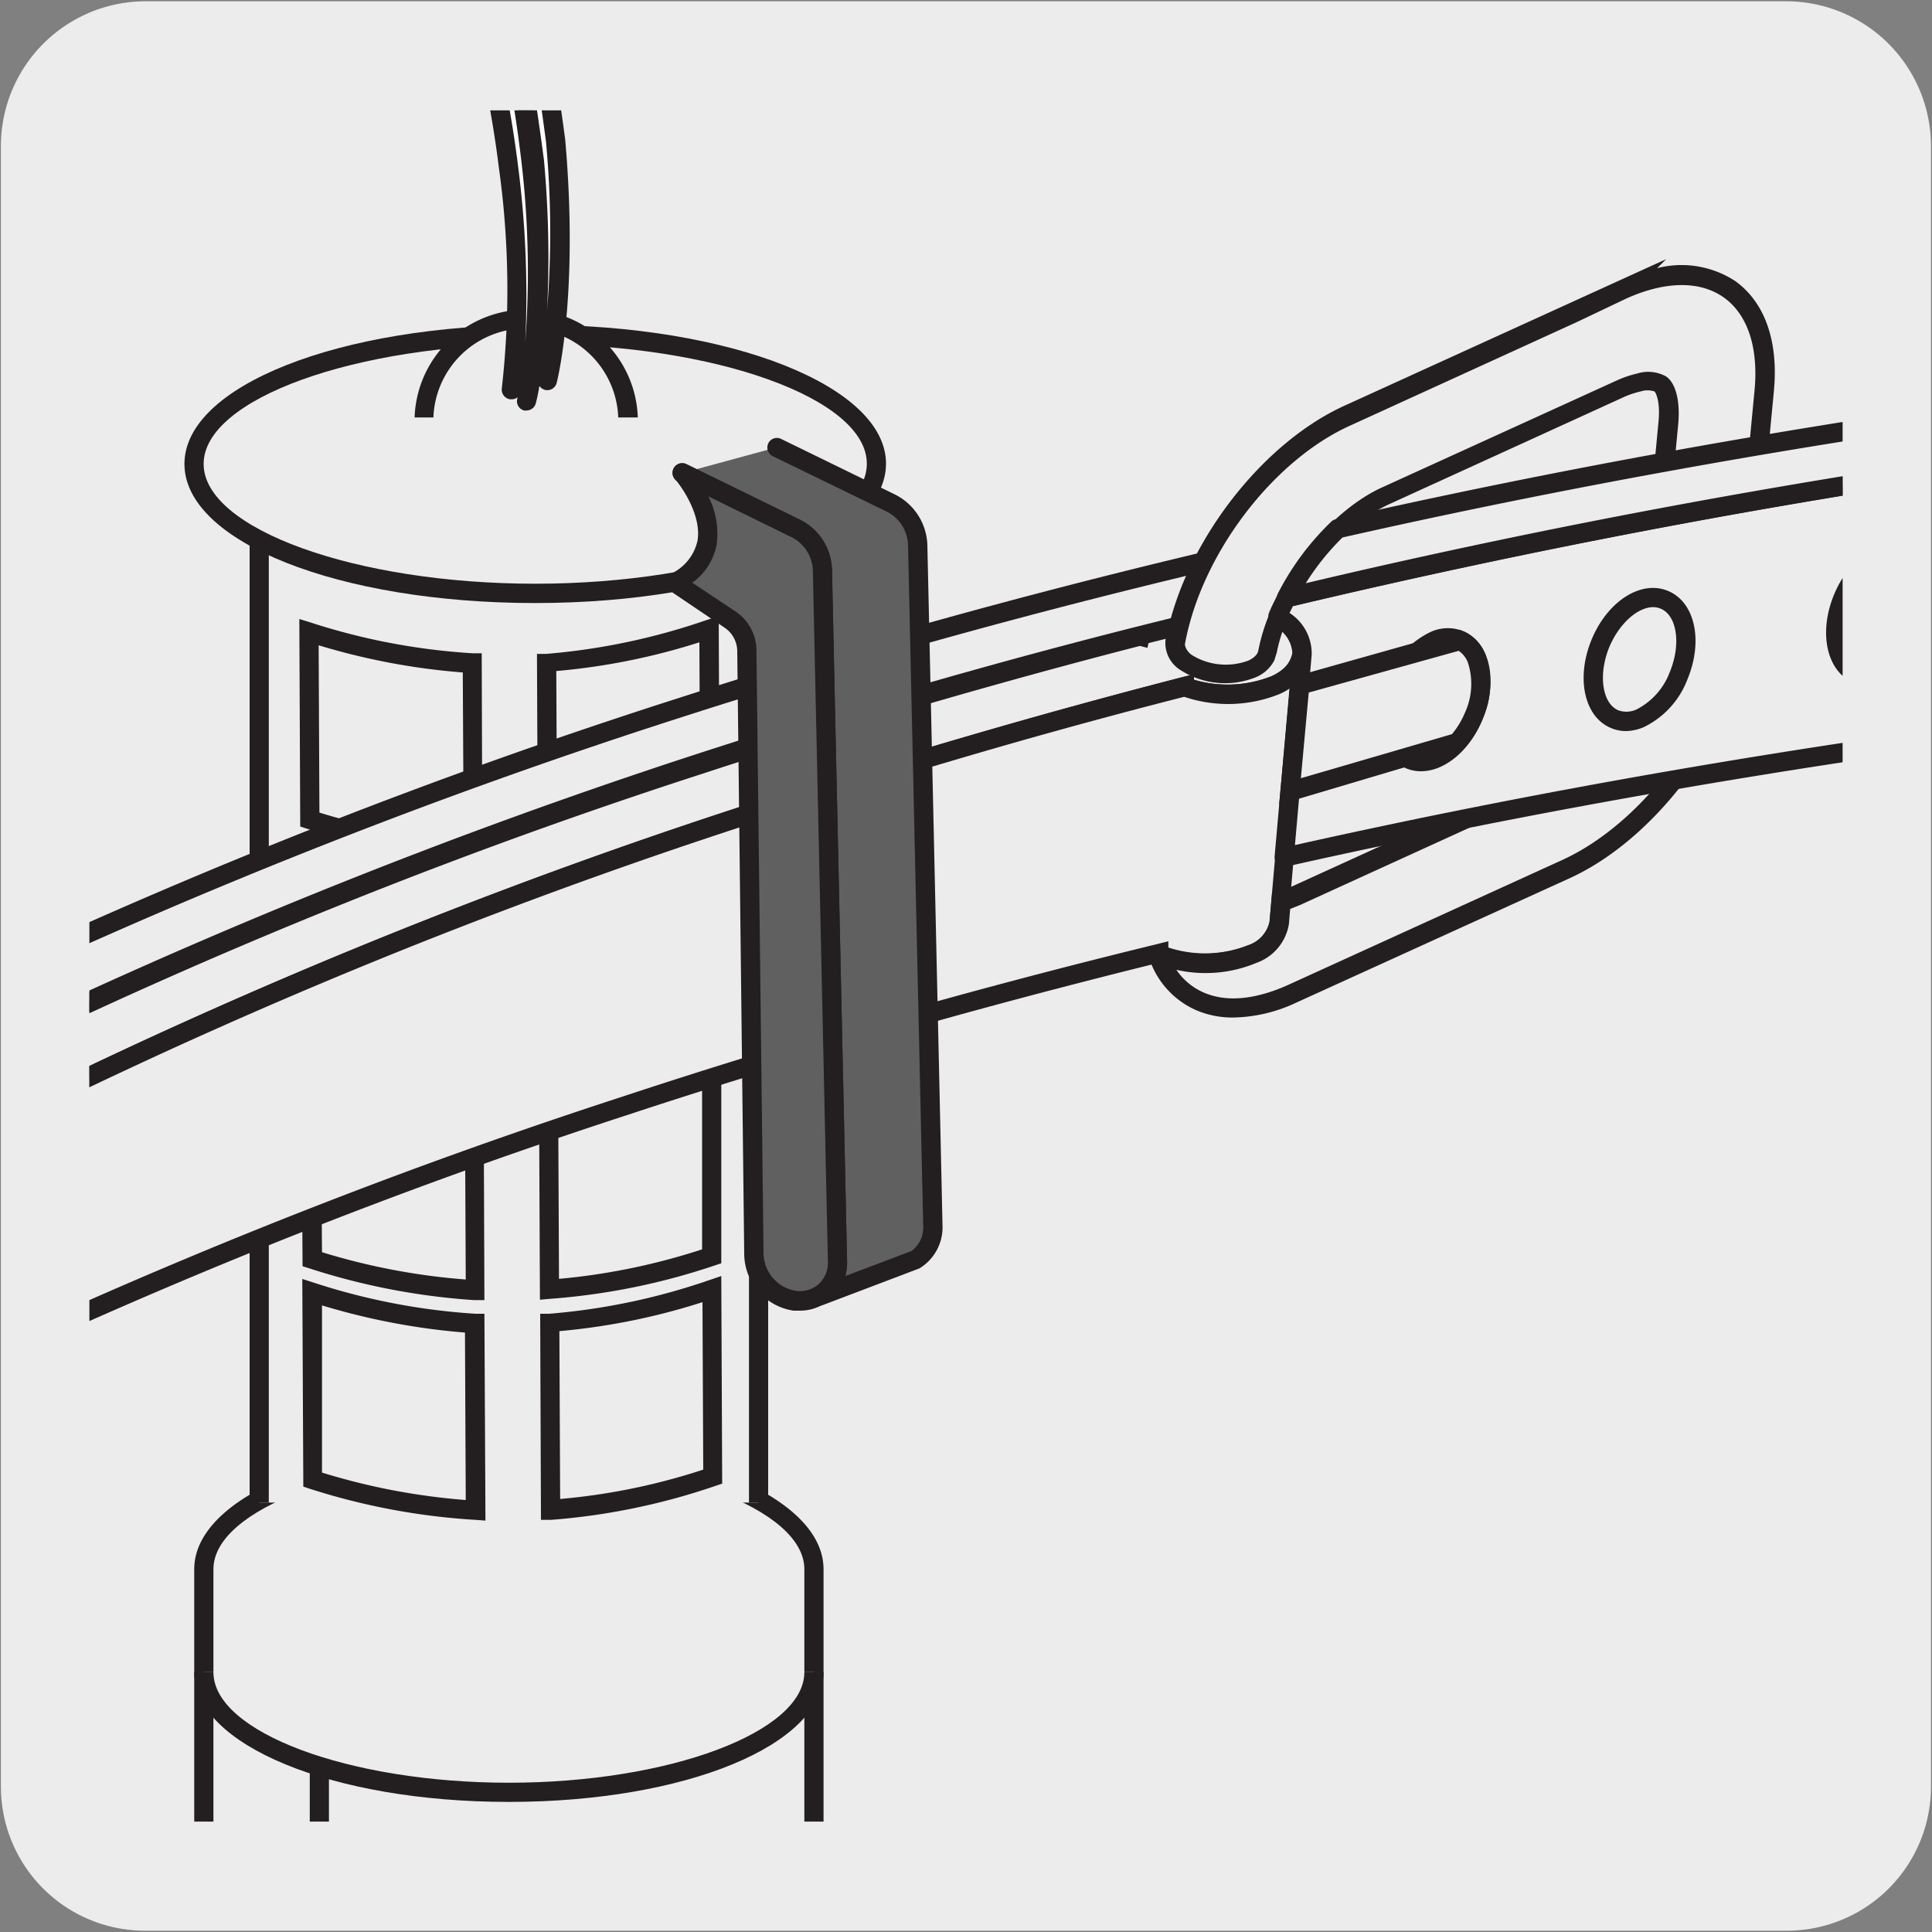
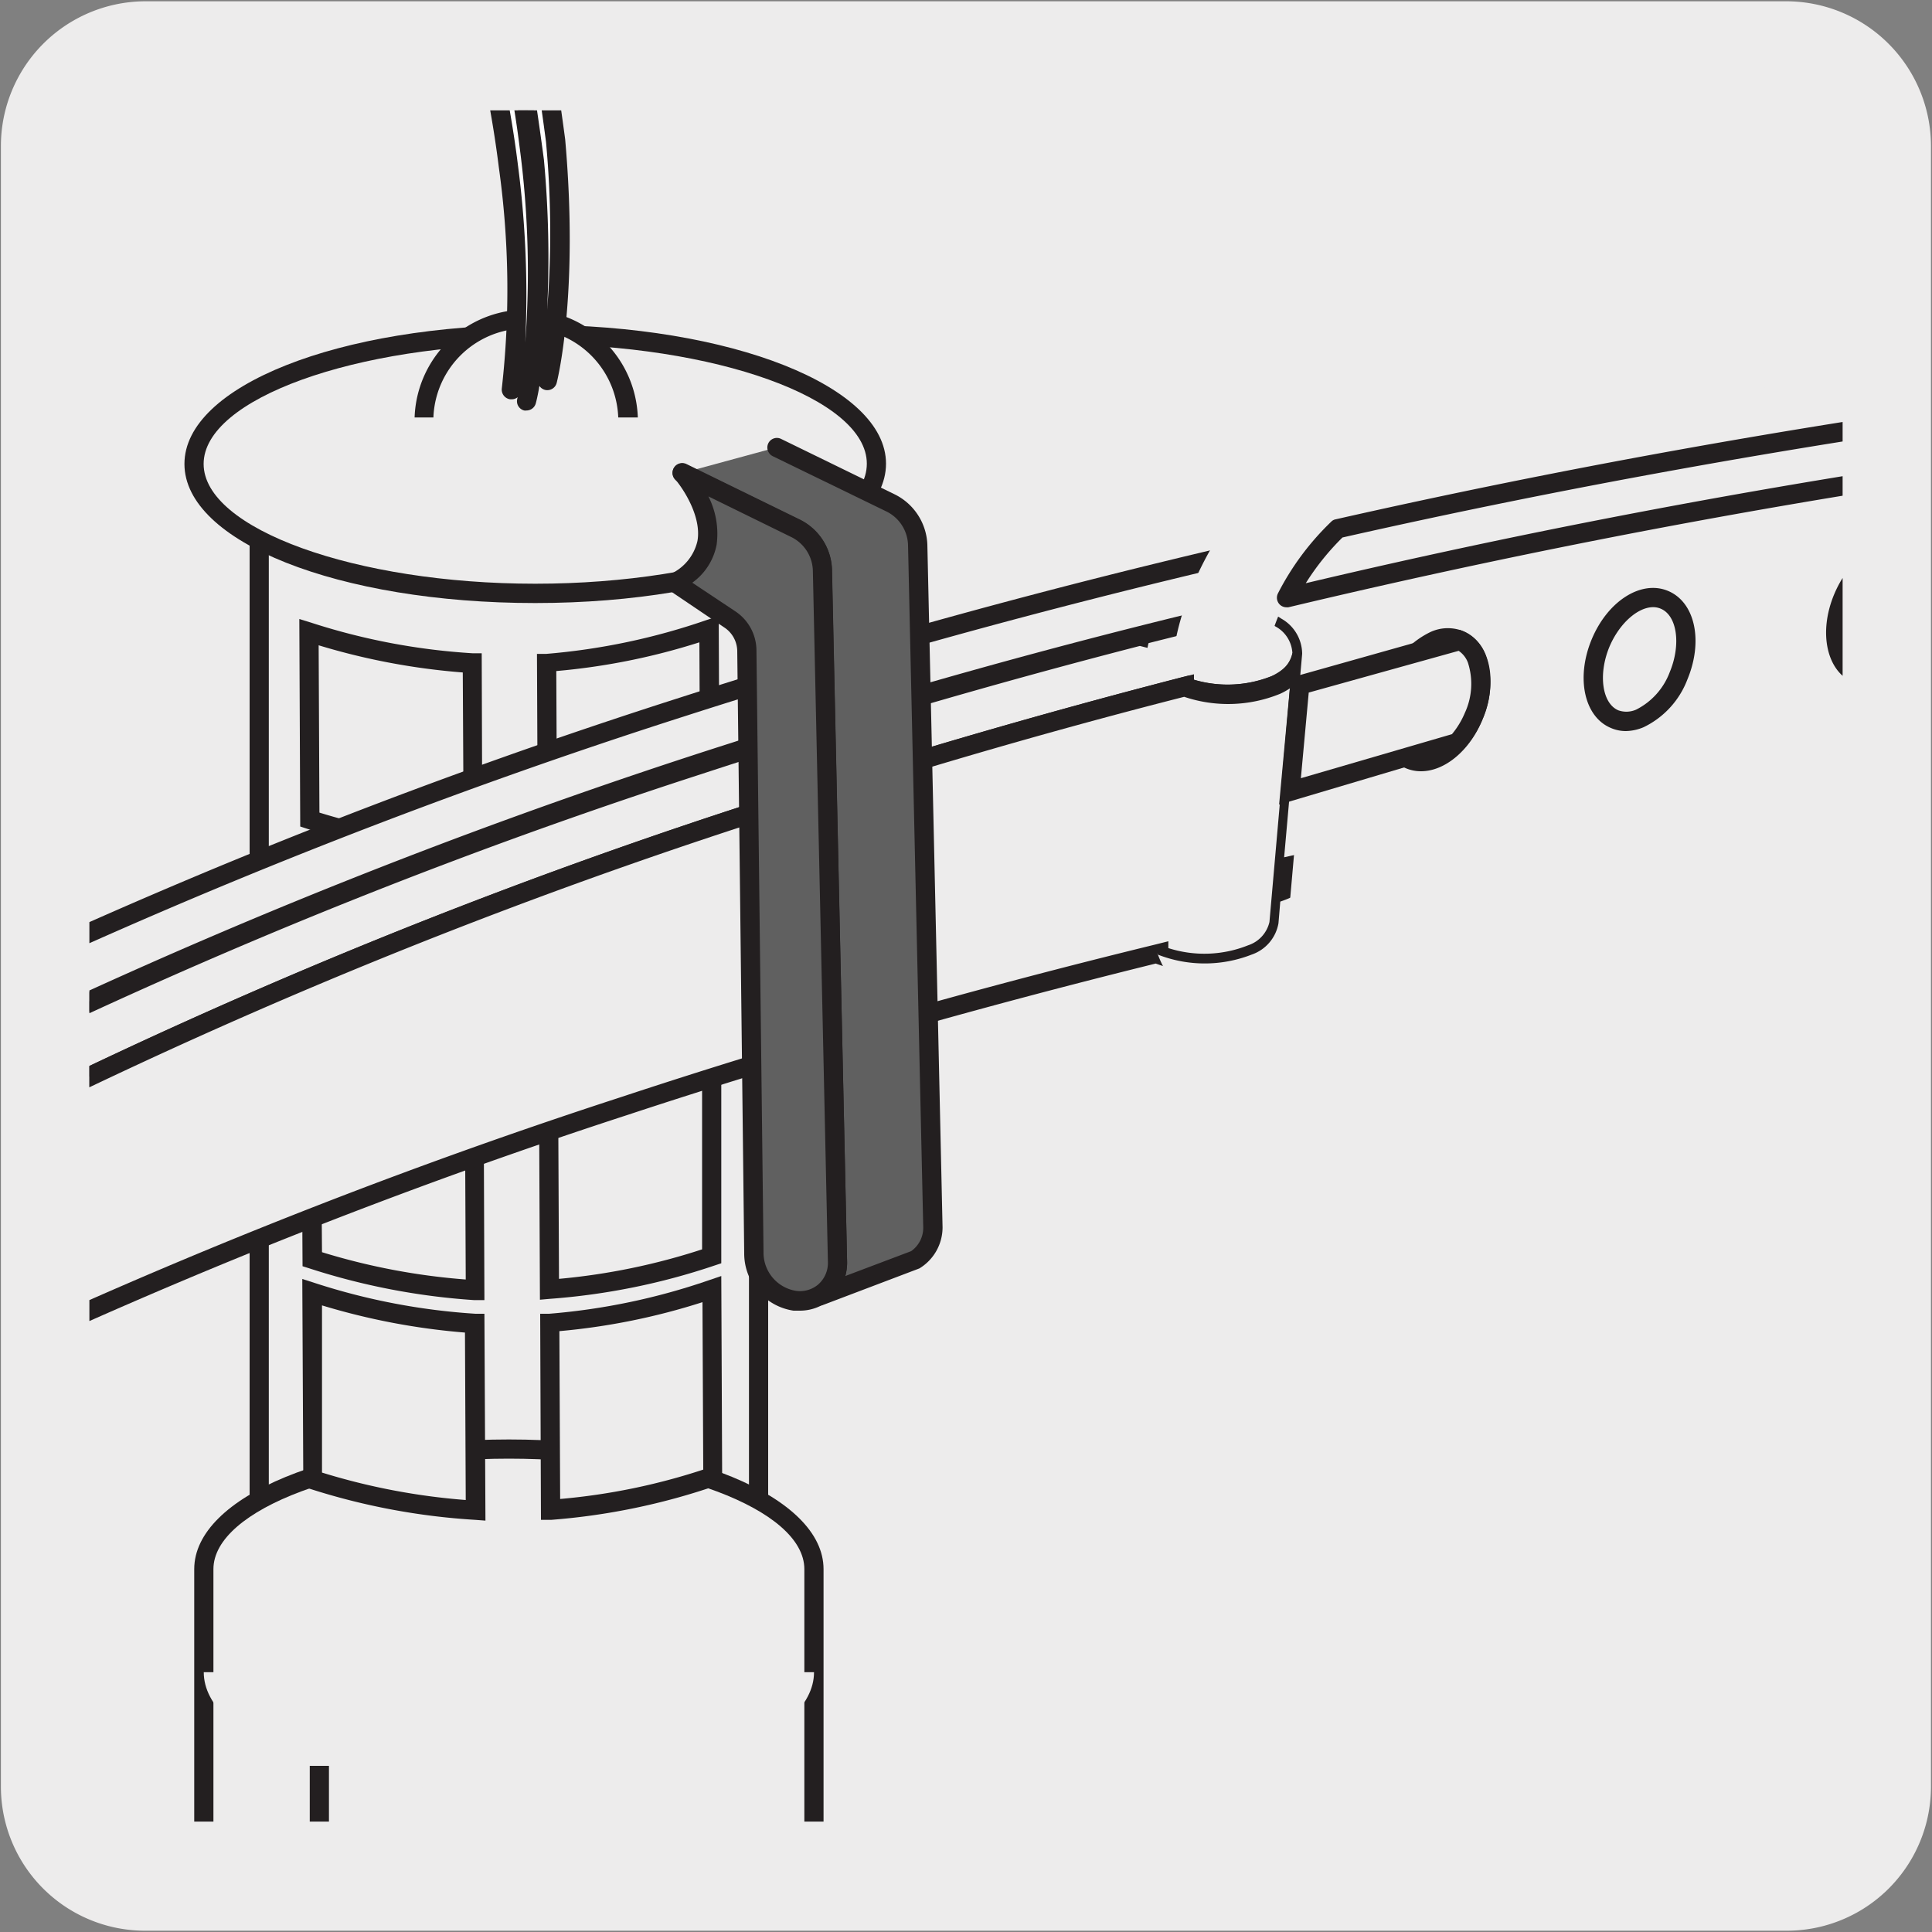
<svg xmlns="http://www.w3.org/2000/svg" viewBox="0 0 150 150">
  <rect x="0" y="0" width="150" height="150" fill="#808080" stroke="none" />
  <clipPath id="a">
    <path d="m6.94 8.57h136.12v132.86h-136.12z" />
  </clipPath>
  <clipPath id="b">
    <path d="m6.01 177.8h135.99v135.76h-135.99z" />
  </clipPath>
  <path d="m11.32.1h127.32a11.25 11.25 0 0 1 11.28 11.21v127.4a11.19 11.19 0 0 1 -11.2 11.19h-127.45a11.19 11.19 0 0 1 -11.2-11.19v-127.37a11.24 11.24 0 0 1 11.25-11.24z" fill="#edecec" />
  <g clip-path="url(#a)">
    <path d="m58.89 35c0 4.22-8.68 7.63-19.38 7.63s-19.39-3.38-19.39-7.63 8.68-7.62 19.39-7.62 19.38 3.44 19.38 7.62" fill="#fff" />
    <path d="m39.51 43.41c-11.29 0-20.13-3.68-20.13-8.37s8.84-8.38 20.13-8.38 20.13 3.68 20.13 8.34-8.84 8.41-20.13 8.41zm0-15.26c-11.15 0-18.64 3.56-18.64 6.89s7.49 6.88 18.64 6.88 18.64-3.56 18.64-6.92-7.49-6.85-18.64-6.85z" fill="#231f20" />
    <path d="m63.2 121.83c0-5.15-10.6-9.33-23.69-9.33s-23.69 4.18-23.69 9.33v43.17c0 5.15 10.6 9.33 23.69 9.33s23.69-4.17 23.69-9.33z" fill="#edecec" />
    <path d="m39.51 175.08c-13.7 0-24.43-4.42-24.43-10.07v-43.18c0-5.65 10.73-10.07 24.43-10.07s24.43 4.42 24.43 10.07v43.17c0 5.66-10.73 10.08-24.43 10.08zm0-61.83c-12.44 0-22.94 3.93-22.94 8.58v43.17c0 4.65 10.5 8.58 22.94 8.58s22.94-3.93 22.94-8.58v-43.17c0-4.65-10.45-8.58-22.94-8.58z" fill="#231f20" />
  </g>
-   <path d="m20.13 116.66v-81.6c0-4.21 8.68-7.63 19.38-7.63s19.38 3.42 19.38 7.63v81.6" fill="#edecec" />
  <path d="m59.64 116.66h-1.49v-81.6c0-3.33-7.49-6.89-18.64-6.89s-18.64 3.56-18.64 6.89v81.6h-1.49v-81.6c0-4.7 8.84-8.38 20.13-8.38s20.13 3.68 20.13 8.38z" fill="#231f20" />
  <path d="m42.5 66-.06-14.55a51.06 51.06 0 0 0 12.56-2.59q0 7.28.07 14.55a51.14 51.14 0 0 1 -12.57 2.59" fill="#edecec" />
  <path d="m41.76 66.77-.07-16h.69a50.79 50.79 0 0 0 12.42-2.61l1-.34.07 16.12-.5.17a51.49 51.49 0 0 1 -12.79 2.6zm1.43-14.67.06 13.05a49.45 49.45 0 0 0 11.11-2.28l-.06-13a51.12 51.12 0 0 1 -11.11 2.23z" fill="#231f20" />
  <path d="m42.58 83.08-.06-14.54a51.06 51.06 0 0 0 12.6-2.54l.06 14.55a50.6 50.6 0 0 1 -12.6 2.55" fill="#fff" />
  <path d="m41.84 83.89-.07-16 .69-.06a50.42 50.42 0 0 0 12.42-2.51l1-.34.07 16.12-.5.17a52.41 52.41 0 0 1 -12.79 2.6zm1.42-14.67.07 13a50 50 0 0 0 11.11-2.22l-.06-13a51.81 51.81 0 0 1 -11.12 2.22z" fill="#231f20" />
  <path d="m42.66 100.1q0-7.27-.07-14.55a50.14 50.14 0 0 0 12.61-2.55c0 4.85 0 9.7.06 14.55a51.06 51.06 0 0 1 -12.6 2.56" fill="#edecec" />
  <path d="m41.92 100.91-.07-16 .69-.06a50.25 50.25 0 0 0 12.46-2.56l1-.33v16.12l-.51.17a51.77 51.77 0 0 1 -12.78 2.59zm1.42-14.67.06 13.05a50.34 50.34 0 0 0 11.11-2.29v-13a51.94 51.94 0 0 1 -11.17 2.24z" fill="#231f20" />
  <path d="m42.74 117.22c0-4.85 0-9.7-.07-14.55a51 51 0 0 0 12.6-2.56q0 7.27.07 14.55a51.06 51.06 0 0 1 -12.6 2.56" fill="#edecec" />
  <path d="m42 118-.06-16h.69a50.44 50.44 0 0 0 12.37-2.59l1-.34.07 16.12-.51.17a51.32 51.32 0 0 1 -12.76 2.64zm1.43-14.67.06 13.05a49.22 49.22 0 0 0 11.11-2.28l-.06-13a51.12 51.12 0 0 1 -11.12 2.25z" fill="#231f20" />
  <path d="m24.06 63.63q0-7.27-.07-14.55a50.53 50.53 0 0 0 12.64 2.38l.08 14.54a51.44 51.44 0 0 1 -12.65-2.38" fill="#edecec" />
  <path d="m37.45 66.81-.79-.06a52.17 52.17 0 0 1 -12.83-2.41l-.52-.17-.07-16.11 1 .31a50.55 50.55 0 0 0 12.46 2.35h.7zm-12.65-3.72a50.82 50.82 0 0 0 11.2 2.12l-.07-13a52.36 52.36 0 0 1 -11.19-2.11z" fill="#231f20" />
  <path d="m24.13 80.75-.06-14.55a51.45 51.45 0 0 0 12.64 2.38l.07 14.55a51.62 51.62 0 0 1 -12.65-2.38" fill="#fff" />
  <path d="m37.53 83.92h-.79a52.51 52.51 0 0 1 -12.84-2.46l-.51-.17-.07-16.11 1 .31a50.75 50.75 0 0 0 12.46 2.35h.69zm-12.65-3.72a51 51 0 0 0 11.12 2.13v-13.06a52.12 52.12 0 0 1 -11.15-2z" fill="#231f20" />
  <path d="m24.21 97.76-.06-14.54a51.36 51.36 0 0 0 12.64 2.38l.07 14.54a51.53 51.53 0 0 1 -12.65-2.38" fill="#edecec" />
  <path d="m37.61 100.94h-.8a52.64 52.64 0 0 1 -12.81-2.47l-.51-.16-.09-16.12 1 .32a50.65 50.65 0 0 0 12.46 2.34l.69.05zm-12.61-3.72a51 51 0 0 0 11.16 2.12l-.06-13a52 52 0 0 1 -11.2-2.11z" fill="#231f20" />
  <path d="m24.29 114.88q0-7.27-.07-14.55a51.07 51.07 0 0 0 12.65 2.38l.07 14.55a51.44 51.44 0 0 1 -12.65-2.38" fill="#edecec" />
  <path d="m37.69 118.06-.8-.06a52.17 52.17 0 0 1 -12.83-2.41l-.51-.17-.08-16.12 1 .32a50.57 50.57 0 0 0 12.45 2.38h.69zm-12.69-3.73a50.93 50.93 0 0 0 11.16 2.13l-.06-13a52.63 52.63 0 0 1 -11.1-2.11z" fill="#231f20" />
  <g clip-path="url(#a)">
    <path d="m63.2 129.83c0 5.15-10.6 9.32-23.69 9.32s-23.69-4.15-23.69-9.32" fill="#edecec" />
-     <path d="m39.51 139.9c-13.7 0-24.43-4.42-24.43-10.07h1.49c0 4.65 10.5 8.58 22.94 8.58s22.94-3.93 22.94-8.58h1.49c0 5.65-10.73 10.07-24.43 10.07z" fill="#231f20" />
    <path d="m24.05 137.1h1.49v23.53h-1.49z" fill="#231f20" />
    <path d="m-22.73 93a426 426 0 0 1 76.81-33.5q16.86-5.6 34.44-10.12a3.29 3.29 0 0 1 2-2.14 9.92 9.92 0 0 1 8.91.78 3.16 3.16 0 0 1 1.62 2.73 3.13 3.13 0 0 1 -2.05 2.43 9.9 9.9 0 0 1 -7.06.14q-17.17 4.42-33.7 9.87a420.89 420.89 0 0 0 -76 33.2z" fill="#edecec" />
    <path d="m-17.84 97.26-6.29-4.37 1-.58a429.14 429.14 0 0 1 76.98-33.56c11-3.64 22.5-7 34.11-10a4.34 4.34 0 0 1 2.29-2.18 10.64 10.64 0 0 1 9.65.85 3.86 3.86 0 0 1 1.94 3.41 3.82 3.82 0 0 1 -2.5 3 10.63 10.63 0 0 1 -7.44.23c-11.42 2.94-22.66 6.28-33.41 9.83a421.62 421.62 0 0 0 -75.92 33.11zm-3.49-4.26 3.58 2.48a423.91 423.91 0 0 1 75.75-33.01c10.86-3.58 22.21-6.91 33.74-9.88l.59-.15.14.27a9.27 9.27 0 0 0 6.22-.2c1-.47 1.59-1.11 1.65-1.81a2.5 2.5 0 0 0 -1.31-2.06 9.27 9.27 0 0 0 -8.17-.71 2.61 2.61 0 0 0 -1.61 1.61l-.16.76-.59-.15c-11.64 3-23.14 6.37-34.2 10a428.17 428.17 0 0 0 -75.63 32.85z" fill="#231f20" />
    <path d="m95.58 47.58q-19.74 4.76-38.58 10.82a446.08 446.08 0 0 0 -53.51 20.94 5.32 5.32 0 0 1 -4.84-.43c-1.27-.89-1.15-2.15.26-2.81a452.76 452.76 0 0 1 54.15-21.24q21.41-6.86 43.94-12.07z" fill="#edecec" />
    <path d="m1.52 80.46a5.88 5.88 0 0 1 -3.32-1 2.43 2.43 0 0 1 -1.2-2.12 2.45 2.45 0 0 1 1.56-1.93 454.08 454.08 0 0 1 54.27-21.26c14-4.51 28.81-8.58 44-12.09l1.25-.29-1.91 6.43-.42.11c-13.16 3.16-26.13 6.8-38.56 10.8a446.59 446.59 0 0 0 -53.38 20.89l-.44.2h-.05a5.56 5.56 0 0 1 -1.8.26zm94.41-36.66c-14.73 3.44-29.07 7.4-42.65 11.77a453.26 453.26 0 0 0 -54.07 21.19c-.43.2-.69.46-.71.71s.19.55.56.81a4.62 4.62 0 0 0 4.09.37l.45-.21a448.27 448.27 0 0 1 53.14-20.75c12.33-3.97 25.2-7.58 38.26-10.69z" fill="#231f20" />
    <path d="m-3.54 83.65.54-6.29 1.49.13c0 .24.18.54.56.8a4.6 4.6 0 0 0 4.1.37l.54-.26.94 1.21-.78.49q-3.13 1.47-6.21 3zm1.86-4.07-.14 1.56 1.82-.86a5.5 5.5 0 0 1 -1.68-.7z" fill="#231f20" />
    <path d="m-17.83 96.4a420.43 420.43 0 0 1 76.09-33.22q16.49-5.44 33.74-9.87a10.06 10.06 0 0 0 7-.12 3.16 3.16 0 0 0 2.07-2.43l-1.67 19.24-.14 1.67a3.12 3.12 0 0 1 -2.08 2.44 10 10 0 0 1 -7.3 0v-.11q-21.21 5.21-41.44 11.88a435.49 435.49 0 0 0 -67.88 28.6z" fill="#edecec" />
    <path d="m-20.31 115.78 1.78-19.84.34-.19a423 423 0 0 1 76.19-33.28c11-3.61 22.31-6.93 33.77-9.89l.93-.23v.42a9.19 9.19 0 0 0 6-.26 2.47 2.47 0 0 0 1.64-1.8l1.49.13-1.83 20.85a3.83 3.83 0 0 1 -2.5 3 10.75 10.75 0 0 1 -7.77.12c-14.11 3.49-27.92 7.43-41.06 11.77a437.68 437.68 0 0 0 -67.76 28.56zm3.19-18.93-1.46 16.33a439.53 439.53 0 0 1 66.79-28c13.27-4.39 27.24-8.37 41.5-11.85l1-.25v.53a9.15 9.15 0 0 0 6.2-.22 2.49 2.49 0 0 0 1.65-1.81l1.59-18.14a5.13 5.13 0 0 1 -.77.43 10.68 10.68 0 0 1 -7.44.23c-11.38 2.9-22.62 6.22-33.45 9.79a421.72 421.72 0 0 0 -75.61 32.96z" fill="#231f20" />
    <path d="m89.86 74c1.4 4 5.36 5.47 10.47 3.14l21.25-9.68c6.82-3.12 13-11.7 13.67-19.15l1.75-17.88c.72-7.48-4.23-11-11.07-7.87l-21.27 9.68c-6.34 2.9-12.06 10.53-13.41 17.59a1.77 1.77 0 0 0 .91 1.66 5.61 5.61 0 0 0 5.07.44 1.78 1.78 0 0 0 1.18-1.37c.92-4.71 5-10.16 9.17-12.07l.86-.39 13.07-6 4.25-1.93a6.69 6.69 0 0 1 1.48-.51 2.18 2.18 0 0 1 1.65.11c.43.3.8 1.37.62 3.09l-1.51 15.31c-.48 4.92-4.85 11-9.35 13.09l-13.89 6.34-4.24 1.94a9.26 9.26 0 0 1 -1.12.46l-.14 1.68a3.14 3.14 0 0 1 -2.07 2.43 10 10 0 0 1 -7.31 0z" fill="#edecec" />
-     <path d="m95.76 79a7.17 7.17 0 0 1 -2.87-.56 6.66 6.66 0 0 1 -3.58-3.79l-.11-.34a.14.14 0 0 0 0-.06l.76-.26.24-.61a9.15 9.15 0 0 0 6.72 0 2.49 2.49 0 0 0 1.65-1.81l.19-2.2.49-.14a6.22 6.22 0 0 0 1-.38l18.14-8.27c4.3-2 8.46-7.79 8.92-12.48l1.45-15.3c.17-1.63-.21-2.33-.31-2.41a1.75 1.75 0 0 0 -1.07 0 7 7 0 0 0 -1.33.45l-18.16 8.29c-3.94 1.79-7.87 7-8.76 11.53l-.19.61a2.86 2.86 0 0 1 -1.41 1.3 6.38 6.38 0 0 1 -5.82-.51 2.48 2.48 0 0 1 -1.22-2.39l.16-1h.08c1.71-7.08 7.43-14.33 13.63-17.16l25-11.39-.7.7a7.6 7.6 0 0 1 6.06 1c2.31 1.65 3.38 4.7 3 8.59l-1.72 18c-.75 7.67-7.07 16.54-14.1 19.76l-21.25 9.67a11.89 11.89 0 0 1 -4.89 1.16zm-4.45-3.74a4.94 4.94 0 0 0 2.17 1.81c1.77.76 4 .54 6.55-.61l21.24-9.68c6.6-3 12.54-11.34 13.24-18.55l1.71-17.9c.32-3.34-.53-5.91-2.38-7.23s-4.58-1.29-7.64.11l-3.76 1.79-17.52 8c-6.06 2.69-11.64 10-12.92 17v.11a1.33 1.33 0 0 0 .61.79 5 5 0 0 0 4.33.38c.44-.21.72-.5.75-.77l.15-.67c1.19-4.83 5.32-10.12 9.47-12l18.17-8.28a8.3 8.3 0 0 1 1.63-.56 2.87 2.87 0 0 1 2.25.23c.76.53 1.11 1.95.93 3.77l-1.46 15.3c-.5 5.15-5.07 11.55-9.78 13.7l-18.15 8.28-.73.29-.1 1.18a3.86 3.86 0 0 1 -2.5 3 10.26 10.26 0 0 1 -6.26.54z" fill="#231f20" />
    <path d="m162.52 34.84a621.83 621.83 0 0 0 -62.64 11.56c-.24.48-.49 1-.68 1.45l.28.18a3.16 3.16 0 0 1 1.62 2.73l-1.4 15.8c19.8-4.46 40.17-8 61-10.56z" fill="#edecec" />
-     <path d="m99.7 67.3a.76.76 0 0 1 -.49-.18.78.78 0 0 1 -.25-.63l1.4-15.8a2.54 2.54 0 0 0 -1.31-2c-.31-.19-.68-.74-.54-1.07.2-.51.46-1 .71-1.51a.75.75 0 0 1 .49-.38 622.39 622.39 0 0 1 62.71-11.63.75.75 0 0 1 .84.8l-1.87 21.16a.74.74 0 0 1 -.65.68c-20.8 2.59-41.28 6.14-60.87 10.54a.47.47 0 0 1 -.17.02zm.42-19.71a3.75 3.75 0 0 1 1.72 3.23l-1.3 14.79c19.14-4.28 39.13-7.73 59.42-10.27l1.73-19.64a620.16 620.16 0 0 0 -61.3 11.35z" fill="#231f20" />
-     <path d="m157.57 31.37c-18.28 2.51-36.22 5.72-53.71 9.68a20.66 20.66 0 0 0 -4 5.36 619.56 619.56 0 0 1 62.64-11.57z" fill="#edecec" />
    <g fill="#231f20">
      <path d="m99.88 47.15a.74.74 0 0 1 -.58-.28.75.75 0 0 1 -.08-.8 20.87 20.87 0 0 1 4.13-5.56.64.64 0 0 1 .35-.19c17.27-3.91 35.36-7.17 53.77-9.69a.81.81 0 0 1 .53.13l5 3.48a.74.74 0 0 1 -.33 1.34 619.94 619.94 0 0 0 -62.56 11.55.55.55 0 0 1 -.23.02zm4.35-5.42a19.54 19.54 0 0 0 -2.85 3.55c19-4.5 38.88-8.17 59.15-10.92l-3.14-2.21c-18.2 2.5-36.08 5.72-53.16 9.58z" />
      <path d="m110.33 59.88a3 3 0 0 1 -1.17-.23c-2.08-.87-2.74-3.89-1.49-6.87a6.77 6.77 0 0 1 3.39-3.71 3.21 3.21 0 0 1 2.54-.07c2.08.86 2.74 3.88 1.5 6.87-1.02 2.46-2.96 4.01-4.77 4.01zm2.12-9.61a2 2 0 0 0 -.82.18 5.26 5.26 0 0 0 -2.58 2.91c-.9 2.13-.58 4.38.69 4.91s3.09-.83 4-3 .57-4.39-.69-4.92a1.53 1.53 0 0 0 -.6-.08zm13.78 6.49a2.9 2.9 0 0 1 -1.16-.24c-2.07-.86-2.73-3.88-1.5-6.86s3.84-4.66 5.94-3.78 2.74 3.89 1.5 6.87a6.79 6.79 0 0 1 -3.4 3.71 3.68 3.68 0 0 1 -1.38.3zm2.12-9.62c-1.19 0-2.63 1.26-3.4 3.09-.88 2.14-.56 4.39.7 4.92a1.87 1.87 0 0 0 1.39-.06 5.36 5.36 0 0 0 2.6-2.91c.89-2.14.57-4.39-.7-4.92a1.48 1.48 0 0 0 -.59-.12zm16.71 6.13a2.86 2.86 0 0 1 -1.16-.27c-2.08-.87-2.74-3.89-1.49-6.87s3.84-4.65 5.93-3.77 2.74 3.89 1.49 6.87a6.71 6.71 0 0 1 -3.39 3.77 3.49 3.49 0 0 1 -1.38.27zm2.12-9.61c-1.19 0-2.64 1.26-3.4 3.09-.89 2.13-.57 4.38.7 4.92a1.87 1.87 0 0 0 1.39-.06 5.38 5.38 0 0 0 2.59-2.91c.89-2.14.57-4.4-.69-4.93a1.67 1.67 0 0 0 -.59-.11z" />
    </g>
  </g>
  <path d="m100.91 53.19-.75 8.25 13-3.82a7.18 7.18 0 0 0 1.25-2c1.07-2.56.58-5.2-1.1-5.89z" fill="#edecec" />
  <path d="m99.31 62.47.91-9.86 13.14-3.7.24.1a3.24 3.24 0 0 1 1.74 1.83 6.79 6.79 0 0 1 -.24 5 7.76 7.76 0 0 1 -1.39 2.23l-.14.16zm2.3-8.7-.61 6.65 11.73-3.42a6.52 6.52 0 0 0 1-1.65 5.36 5.36 0 0 0 .24-3.9 1.92 1.92 0 0 0 -.72-.92z" fill="#231f20" />
  <path d="m68 36c0 5.55-11.85 10-26.48 10s-26.49-4.5-26.49-10 11.9-10 26.53-10 26.44 4.47 26.44 10" fill="#edecec" />
  <path d="m41.56 46.82c-15.27 0-27.24-4.75-27.24-10.8s12-10.8 27.24-10.8 27.23 4.78 27.23 10.78-11.96 10.82-27.23 10.82zm0-20.1c-14 0-25.75 4.26-25.75 9.3s11.79 9.3 25.75 9.3 25.74-4.26 25.74-9.32-11.79-9.28-25.74-9.28z" fill="#231f20" />
  <path d="m53 36.72 8.72 4.28a3.74 3.74 0 0 1 2.13 3.28l1.15 53.81a3 3 0 0 1 -1.42 2.53l7.42-2.81a2.93 2.93 0 0 0 1.42-2.52l-1.18-53a3.77 3.77 0 0 0 -2.12-3.29l-8.77-4.28" fill="#606060" />
  <path d="m63.6 101.36a.74.74 0 0 1 -.38-1.38 2.24 2.24 0 0 0 1.06-1.91l-1.18-53.77a3 3 0 0 0 -1.7-2.62l-8.77-4.29a.74.74 0 1 1 .65-1.33l8.77 4.28a4.45 4.45 0 0 1 2.54 3.93l1.18 53.8a4.45 4.45 0 0 1 -.14 1l5.11-1.93a2.22 2.22 0 0 0 .94-1.84l-1.18-52.97a3 3 0 0 0 -1.7-2.63l-8.8-4.28a.75.75 0 0 1 -.35-1 .74.74 0 0 1 1-.34l8.77 4.28a4.55 4.55 0 0 1 2.58 3.93l1.18 53a3.73 3.73 0 0 1 -1.8 3.19l-7.51 2.85a.65.65 0 0 1 -.27.03z" fill="#231f20" />
  <path d="m52.4 45.24 4.26 2.83a3 3 0 0 1 1.34 2.44l.54 46.77a3.71 3.71 0 0 0 3.16 3.72 2.91 2.91 0 0 0 3.3-2.91l-1.18-53.8a3.78 3.78 0 0 0 -2.1-3.29l-8.72-4.28s4.83 5.56-.55 8.52" fill="#606060" />
  <path d="m62.11 101.76h-.5a4.49 4.49 0 0 1 -3.83-4.46l-.54-46.76a2.23 2.23 0 0 0 -1-1.82l-4.24-2.86a.74.74 0 0 1 0-1.27 3.73 3.73 0 0 0 2.15-2.59c.34-1.91-1.15-4.13-1.76-4.82a.75.75 0 0 1 .89-1.16l8.77 4.29a4.49 4.49 0 0 1 2.55 3.92l1.17 53.81a3.73 3.73 0 0 1 -1.28 2.82 3.6 3.6 0 0 1 -2.38.9zm-8.36-56.52 3.32 2.21a3.66 3.66 0 0 1 1.66 3l.55 46.77a3 3 0 0 0 2.51 3 2.19 2.19 0 0 0 1.73-.49 2.22 2.22 0 0 0 .76-1.69l-1.17-53.74a3 3 0 0 0 -1.71-2.62l-6.4-3.14a6.41 6.41 0 0 1 .64 3.74 4.71 4.71 0 0 1 -1.89 2.96z" fill="#231f20" />
  <g clip-path="url(#a)">
    <path d="m48.77 32.41a7.92 7.92 0 0 0 -15.83 0" fill="#edecec" />
    <path d="m49.52 32.41h-1.52a7.18 7.18 0 0 0 -14.35 0h-1.46a8.67 8.67 0 0 1 17.33 0z" fill="#231f20" />
    <path d="m39.7 30.25a68.84 68.84 0 0 0 -.23-17.37c-1.59-12.82-6.72-28.37-12.66-34s-24.59-10.64-27.96-10.88-4.14-5.47-5.63-11.54c-1.13-4.61.83-6.21 1.85-6.71-.56 1-.85 2.65-.24 5.13 1.48 6.06 2.26 11.28 5.63 11.53s22 5.26 28 10.89 11.07 21.19 12.66 34a66 66 0 0 1 .06 18.5" fill="#fff" />
    <path d="m39.7 31h-.1a.76.76 0 0 1 -.64-.84 68.37 68.37 0 0 0 -.23-17.16c-1.48-12-6.34-27.81-12.43-33.58-5.93-5.61-24.48-10.42-27.51-10.69-3.5-.27-4.51-4.55-5.79-10-.16-.69-.33-1.41-.51-2.14-1.27-5.18 1.15-7 2.25-7.54a.74.74 0 0 1 .86.14.73.73 0 0 1 .12.87 6.55 6.55 0 0 0 -.17 4.61c.18.72.35 1.44.51 2.13 1.13 4.84 2 8.66 4.45 8.84 3.51.26 22.24 5.24 28.42 11.09 6.34 6 11.38 22.25 12.89 34.46a66.62 66.62 0 0 1 .06 18.71.74.74 0 0 1 -1.41.2v.21a.74.74 0 0 1 -.77.69zm-45.95-78.35a7.86 7.86 0 0 0 .19 3.62c.18.73.35 1.45.51 2.15 1.14 4.83 2 8.64 4.45 8.82 3.51.26 22.24 5.24 28.42 11.1 6.35 6.01 11.38 22.24 12.89 34.46a77.72 77.72 0 0 1 .57 13.8 73.62 73.62 0 0 0 -.44-15.2c-1.48-11.95-6.34-27.78-12.44-33.56-5.9-5.6-24.47-10.46-27.5-10.68-3.51-.27-4.52-4.56-5.79-10-.16-.69-.33-1.4-.51-2.12a12.2 12.2 0 0 1 -.35-2.39z" fill="#231f20" />
    <path d="m40.88 31.12s1.71-6.62.65-18.63c-4.36-33-11.07-37.64-16.63-45.13s-9.6-1.92-15.5-10.92-13.82-6.91-13.82-6.91a4.06 4.06 0 0 0 -.55.21 3.55 3.55 0 0 1 2.16-1.74s7.92-2.13 13.81 6.87 10 3.43 15.5 10.92 12.28 12.15 16.64 45.13c1.06 12-.65 18.63-.65 18.63" fill="#fff" />
    <path d="m40.88 31.87a.57.57 0 0 1 -.18 0 .74.74 0 0 1 -.54-.9c0-.07 1.66-6.67.62-18.38-3.78-28.8-9.43-35.88-14.41-42.13-.7-.88-1.39-1.74-2.07-2.65a10.51 10.51 0 0 0 -6.83-4.51c-2.67-.73-5.44-1.47-8.7-6.45-5.54-8.45-12.92-6.62-13-6.6s-.18 0-.42.16a.72.72 0 0 1 -.86-.15.74.74 0 0 1 -.11-.87 4.28 4.28 0 0 1 2.62-2.16c.05 0 8.48-2.12 14.6 7.23 2.98 4.54 5.4 5.14 7.87 5.82a11.9 11.9 0 0 1 7.64 5.07c.67.89 1.35 1.75 2 2.62 5.14 6.39 10.89 13.65 14.77 42.85 1.06 12-.59 18.64-.66 18.91a.75.75 0 0 1 -.91.54.79.79 0 0 1 -.43-.3c-.14.82-.26 1.27-.28 1.34a.75.75 0 0 1 -.72.56zm-43.09-83.28c3 0 8.11 1.16 12.23 7.45 3 4.5 5.33 5.14 7.84 5.82a11.87 11.87 0 0 1 7.64 5.06c.67.89 1.35 1.75 2 2.62 5.09 6.39 10.87 13.64 14.73 42.86a82.45 82.45 0 0 1 .25 11.65 75.91 75.91 0 0 0 -.09-13.05c-3.79-28.78-9.39-35.86-14.39-42.1-.7-.89-1.39-1.75-2.07-2.67a10.55 10.55 0 0 0 -6.83-4.51c-2.67-.72-5.43-1.47-8.7-6.44-4.84-7.37-10.97-6.96-12.61-6.69z" fill="#231f20" />
  </g>
  <g clip-path="url(#b)" fill="#231f20">
    <path d="m70.8 263.46a44.88 44.88 0 0 1 -19.69-4.93l.41-.81a26.57 26.57 0 0 0 11.06 2.34c7.44-.05 14.33-3.32 19.94-9.47 9.48-10.39 14.19-27.59 12.59-46.15-2.63-30.51-21.45-55.27-42-55.27h-.11v-.9l27.87-1h.13c21 0 40.24 25.12 42.91 56.09 1.11 12.92-.84 25.55-5.49 35.58a28.47 28.47 0 0 1 -15.76 14.53l-21.77 8.39a31.42 31.42 0 0 1 -10.09 1.6zm-11.63-2.68c5.58 1.66 13.52 2.89 21.4.23l21.74-8.38a27.57 27.57 0 0 0 15.27-14.06c4.58-9.89 6.5-22.36 5.41-35.12-2.63-30.52-21.45-55.27-42-55.27h-.14l-21.7.77c18.54 4.23 34.45 27.43 36.85 55.41 1.61 18.76-3.18 36.27-12.83 46.84-5.79 6.35-12.9 9.72-20.58 9.76a20.5 20.5 0 0 1 -3.42-.18z" />
    <path d="m82.83 260.63-.2-.5a31.28 31.28 0 0 0 16.08-15.43c4.91-10.51 7.24-23.76 6.56-37.32-1.61-32.43-19.63-58.75-40.2-58.75h-.13v-.55h.13c20.85 0 39.12 26.54 40.75 59.27.68 13.64-1.67 27-6.62 37.57a31.71 31.71 0 0 1 -16.37 15.71zm13.33-6.07-.29-.46a31.77 31.77 0 0 0 11.82-13.1c5.18-11.37 6.82-21.6 5.66-35.29-2.68-31.69-21.61-57.38-42.24-57.38h-.11v-.55h.15c20.91 0 40.08 25.92 42.78 57.89 1.17 13.79-.49 24.09-5.7 35.55a32.38 32.38 0 0 1 -12.07 13.34z" />
    <path d="m82.7 261-.4-1 .23-.09a31 31 0 0 0 16-15.31c4.89-10.47 7.22-23.68 6.54-37.19-1.61-32.27-19.53-58.52-39.95-58.52h-.38v-1.06h.38a25 25 0 0 1 5.65.65v-1h.4c21 0 40.33 26.07 43 58.12 1.17 13.83-.49 24.17-5.72 35.68a32.62 32.62 0 0 1 -12.13 13.44l-.21.13-.56-.88.21-.13a31.59 31.59 0 0 0 11.74-13c5.15-11.33 6.78-21.51 5.63-35.15-2.66-31.52-21.5-57.16-42-57.16 18.36 4.5 33.49 29.14 35 58.76.69 13.69-1.67 27.07-6.63 37.7a32 32 0 0 1 -16.5 15.82zm.25-.7a31.51 31.51 0 0 0 16-15.47c4.93-10.56 7.27-23.86 6.6-37.46-1.62-32.49-19.72-58.93-40.38-59 20.63.1 38.71 26.53 40.33 59 .68 13.59-1.66 26.89-6.59 37.44a31.43 31.43 0 0 1 -15.91 15.45zm13.26-6.09a31.94 31.94 0 0 0 11.79-13.09c5.2-11.42 6.84-21.69 5.68-35.43-2.68-31.69-21.74-57.57-42.46-57.69v.05c20.7.08 39.7 25.9 42.38 57.61 1.16 13.74-.49 24-5.68 35.41a31.87 31.87 0 0 1 -11.71 13.1z" />
    <path d="m62.45 261c-21 0-40.22-25.12-42.89-56.09-1.62-18.76 3.18-36.26 12.82-46.84 5.79-6.34 12.91-9.72 20.59-9.76h.14c21 0 40.23 25.12 42.9 56.1 1.62 18.75-3.18 36.26-12.82 46.83-5.79 6.34-12.91 9.72-20.59 9.76zm-9.34-111.82h-.11c-7.42 0-14.3 3.31-19.92 9.46-9.51 10.36-14.21 27.64-12.62 46.15 2.63 30.51 21.45 55.26 42 55.26h.15c7.41 0 14.3-3.31 19.92-9.46 9.47-10.39 14.17-27.59 12.58-46.15-2.63-30.51-21.45-55.26-42-55.26z" />
  </g>
</svg>